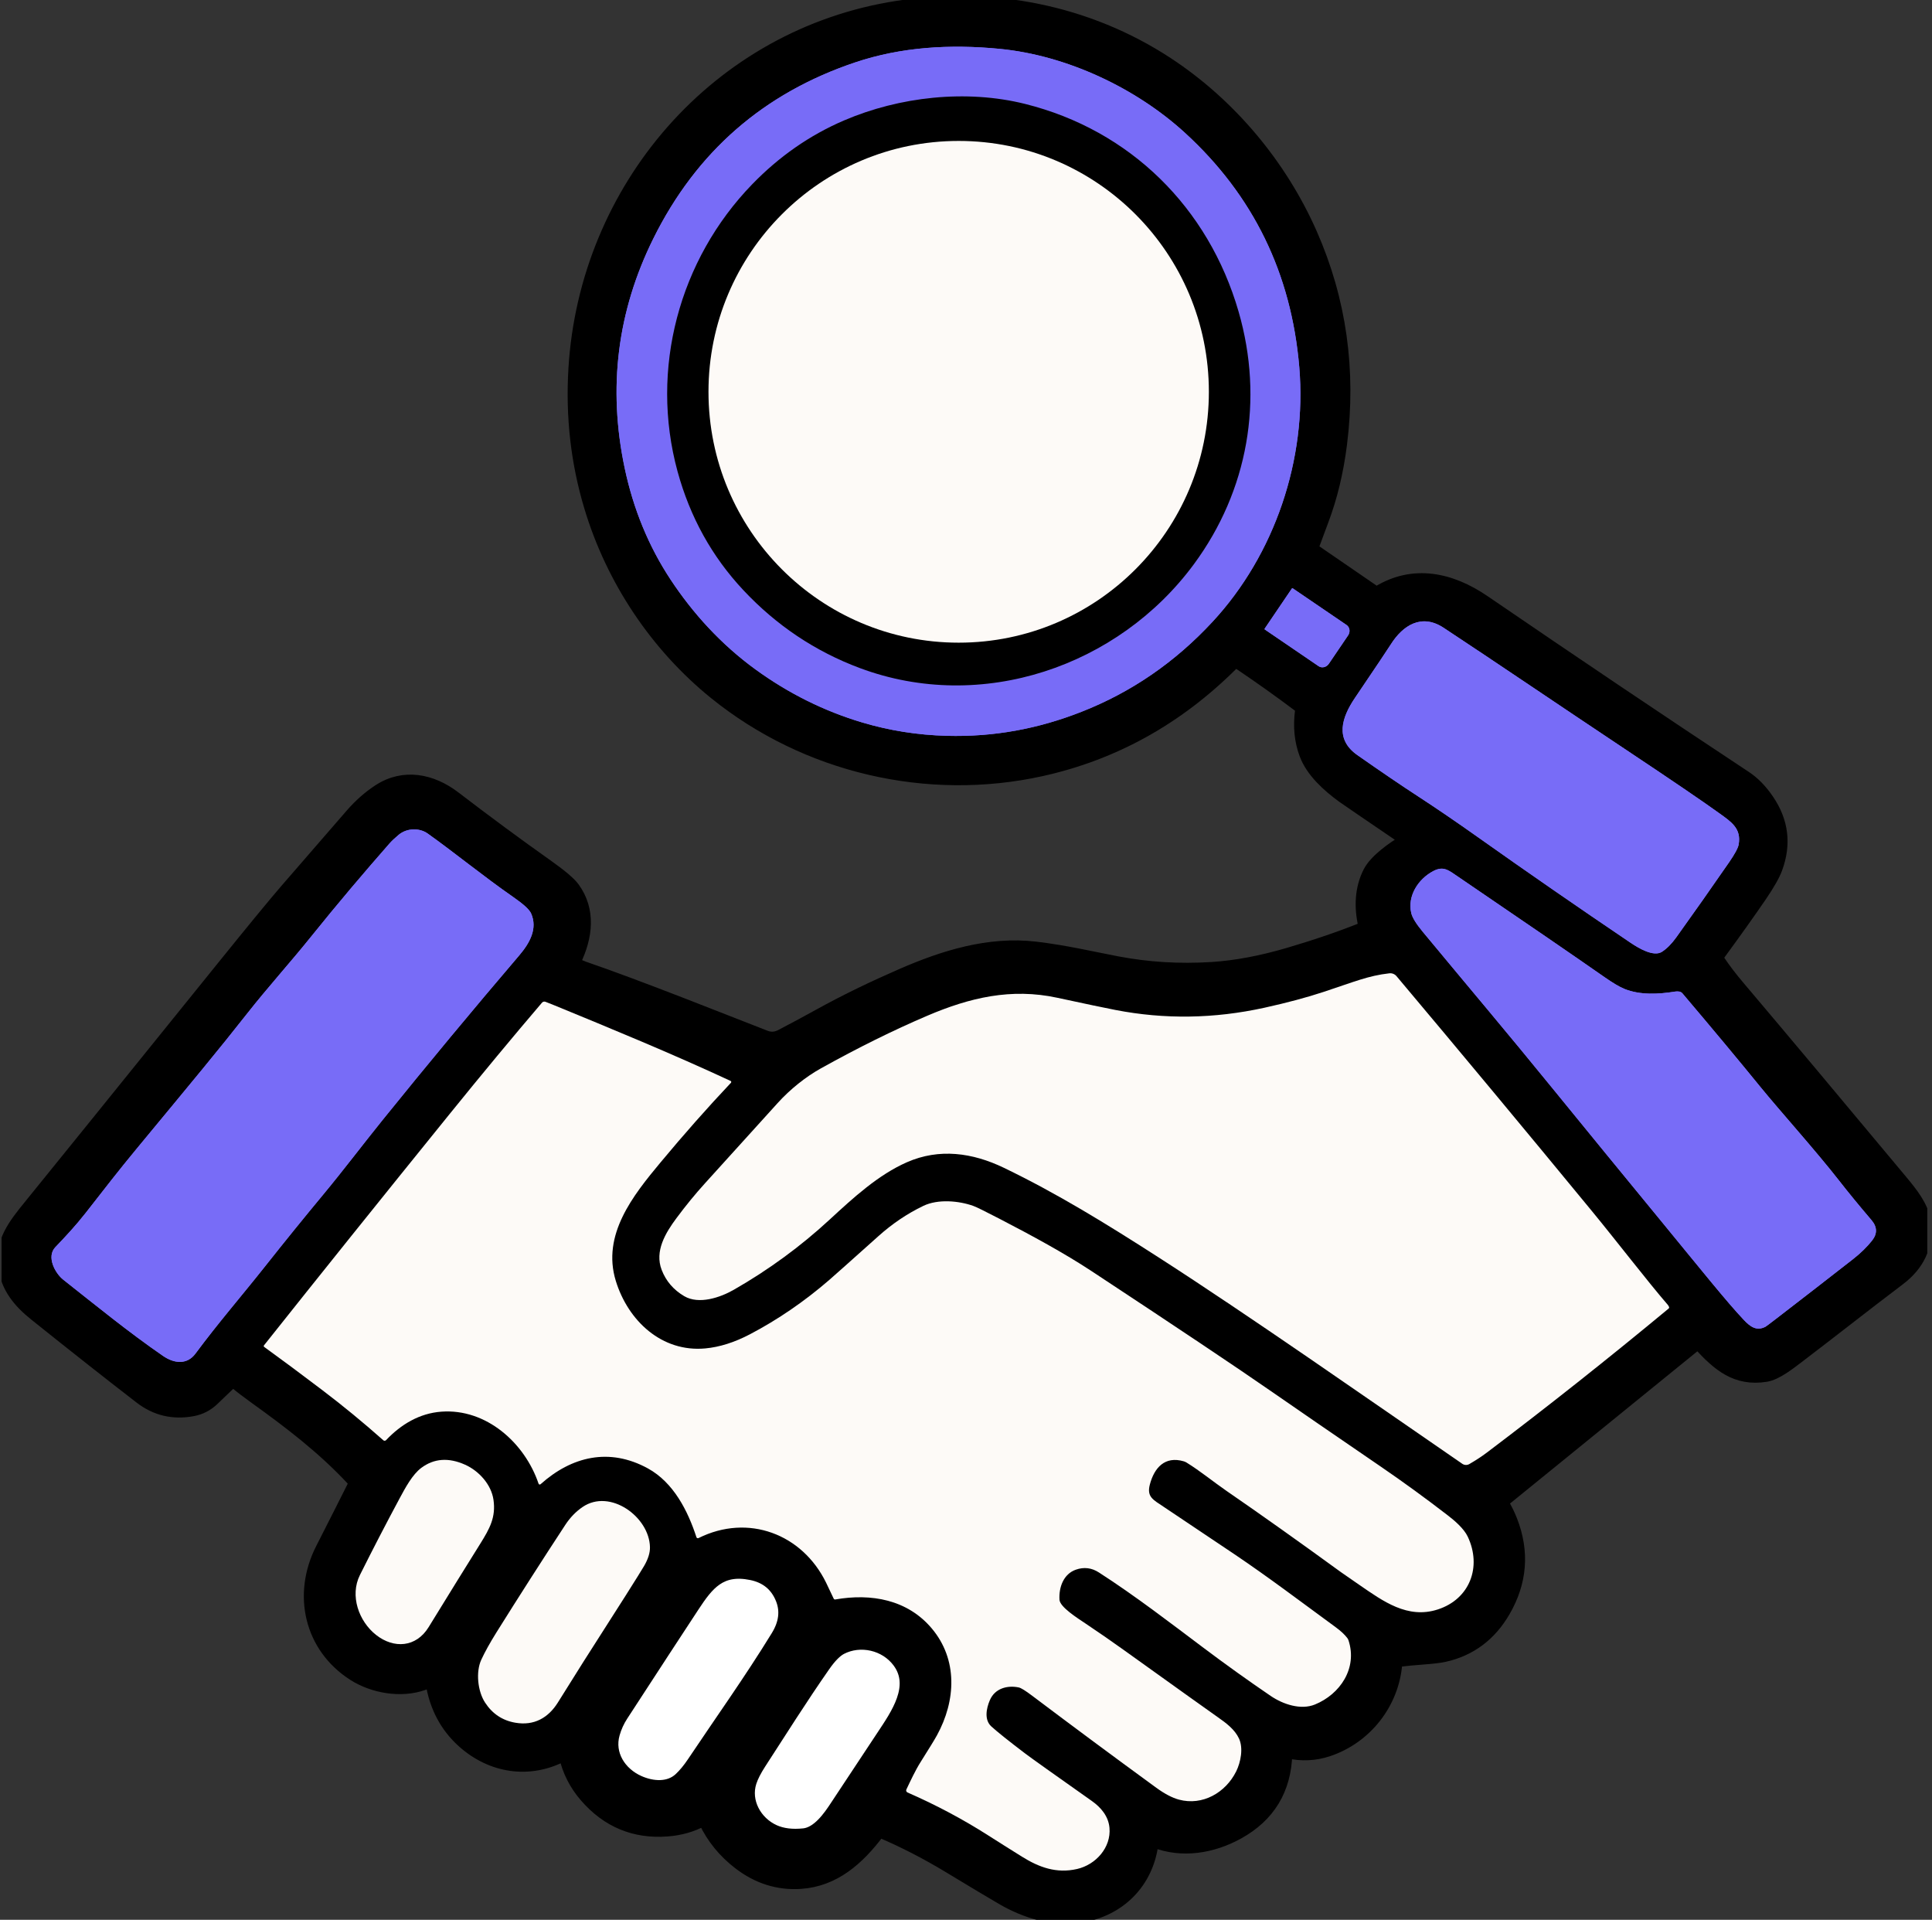
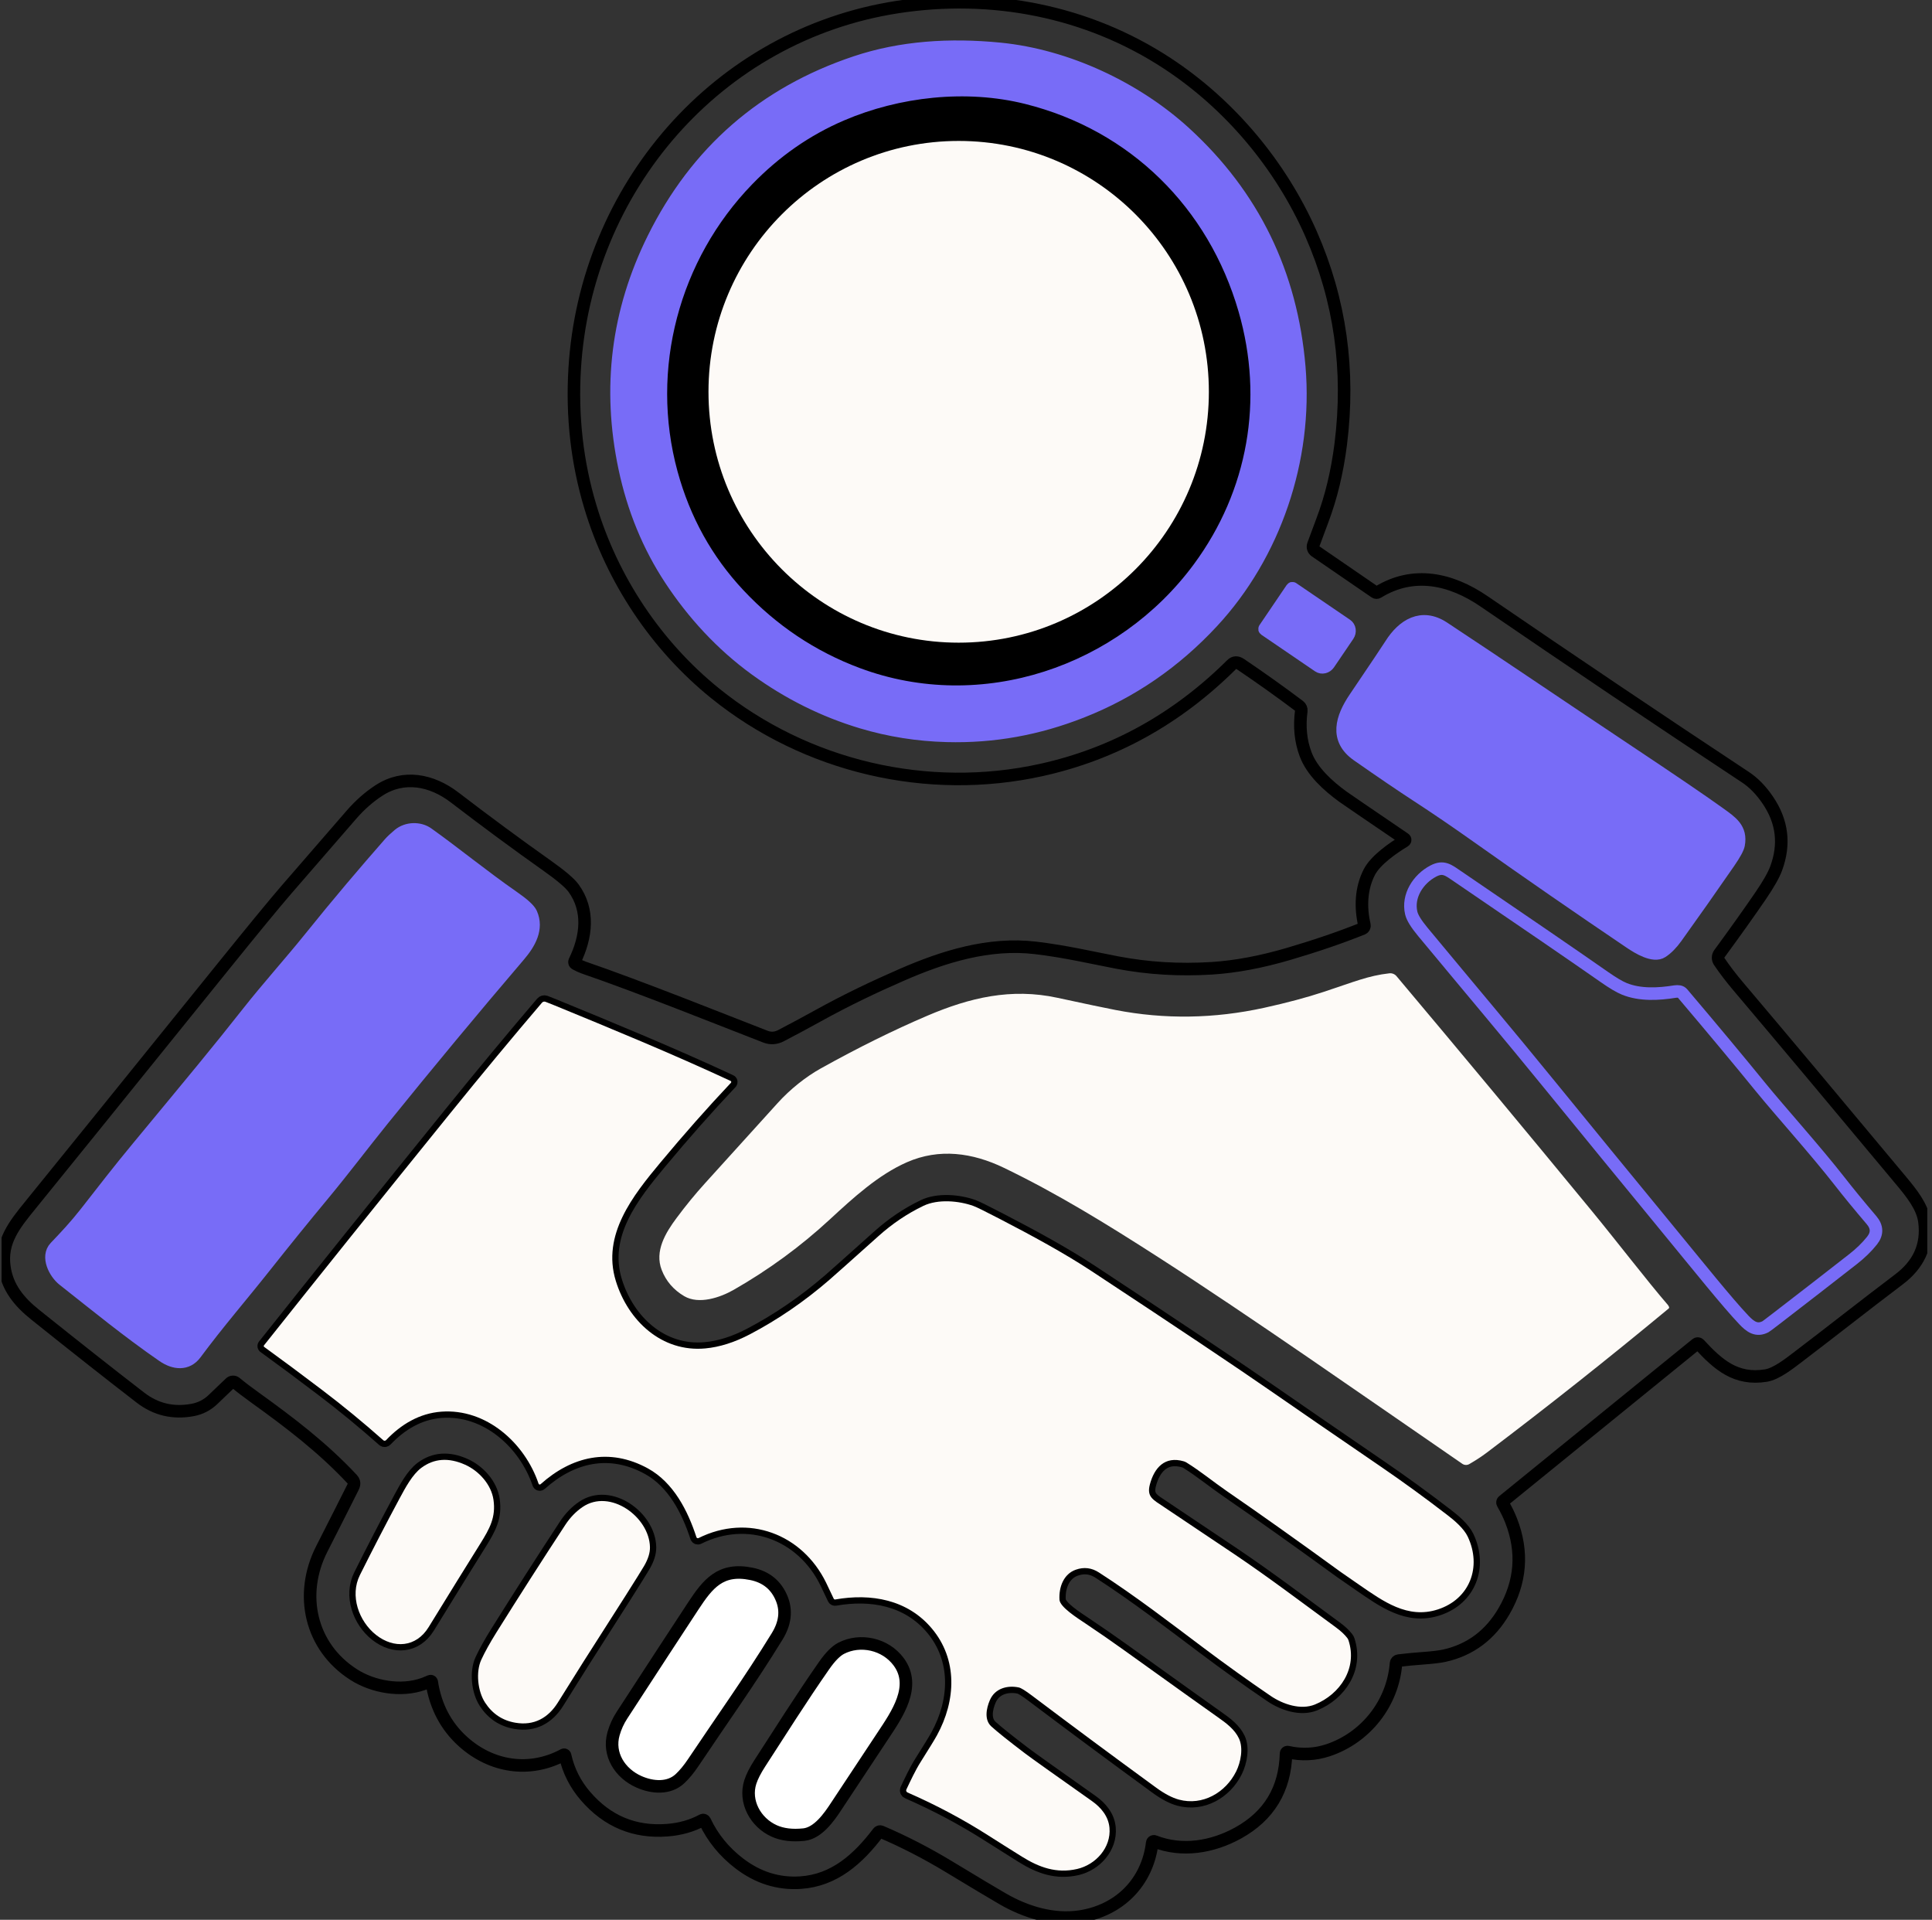
<svg xmlns="http://www.w3.org/2000/svg" width="308" height="306" viewBox="0 0 308 306" fill="none">
  <rect x="0" y="0" width="308" height="306" fill="#333333" stroke="none" />
  <g clip-path="url(#clip0_154_1640)">
    <path d="M223.911 134.048C222.093 135.147 219.298 137.065 218.291 139.022C216.965 141.611 216.858 144.613 217.512 147.43C217.569 147.673 217.441 147.926 217.206 148.019C213.689 149.427 209.762 150.771 205.426 152.044C201.041 153.332 196.975 154.095 193.223 154.33C188.055 154.658 183.026 154.355 178.135 153.424C174.212 152.679 169.894 151.652 165.093 151.085C157.645 150.201 150.399 152.483 143.773 155.371C139.413 157.272 135.08 159.322 130.442 161.886C128.785 162.806 126.818 163.865 124.538 165.059C123.702 165.498 122.866 165.558 122.027 165.234C115.276 162.62 101.938 157.265 93.078 154.227C92.68 154.087 92.232 153.884 91.737 153.613C91.595 153.535 91.542 153.36 91.609 153.214C93.53 149.288 93.975 145.081 91.457 141.586C90.862 140.755 89.429 139.539 87.16 137.935C82.476 134.622 77.574 131.007 72.46 127.092C68.828 124.314 64.372 123.415 60.406 125.997C58.837 127.02 57.386 128.297 56.052 129.827C52.734 133.638 49.259 137.646 45.624 141.85C43.749 144.018 40.381 148.115 35.515 154.141C17.98 175.86 7.762 188.503 4.856 192.069C2.238 195.278 0.143 197.935 0.695 201.925C1.15 205.212 3.07 207.519 5.617 209.555C12.073 214.722 17.664 219.126 22.395 222.773C24.838 224.656 27.609 225.312 30.7 224.738C31.944 224.506 33.022 223.957 33.936 223.087C35.739 221.361 36.661 220.481 36.7 220.441C36.938 220.206 37.315 220.192 37.571 220.406C38.35 221.058 39.389 221.85 40.687 222.784C46.218 226.756 51.478 230.771 56.145 235.767C56.71 236.373 56.369 236.851 56.059 237.475C55.16 239.275 53.573 242.417 51.293 246.895C47.605 254.141 49.469 262.509 56.401 266.924C59.417 268.849 63.87 269.716 67.555 268.389C67.672 268.346 68.017 268.204 68.586 267.965C68.675 267.929 68.778 267.972 68.814 268.061C68.818 268.072 68.821 268.086 68.825 268.097C69.426 271.962 71.076 275.114 73.769 277.553C78.321 281.675 84.421 282.623 89.856 279.703C89.934 279.66 90.03 279.692 90.073 279.771C90.08 279.785 90.084 279.796 90.087 279.81C90.624 282.238 91.716 284.403 93.359 286.3C96.831 290.311 101.174 292.115 106.384 291.712C108.451 291.552 110.315 291.024 111.976 290.122C112.107 290.051 112.274 290.101 112.345 290.236C112.345 290.24 112.349 290.243 112.353 290.247C113.608 292.91 115.443 295.164 117.858 297.014C120.828 299.286 124.083 300.306 127.615 300.074C133.007 299.717 136.813 296.298 140.007 292.08C140.11 291.94 140.295 291.891 140.455 291.962C144.111 293.52 147.735 295.388 151.324 297.56C155.443 300.052 158.281 301.75 159.843 302.652C163.531 304.788 167.906 306.121 172.149 305.483C178.413 304.542 182.933 300.045 183.687 293.72C183.705 293.574 183.837 293.47 183.979 293.488C184 293.488 184.025 293.495 184.047 293.506C188.446 295.224 193.262 294.429 197.37 292.165C202.318 289.43 204.868 285.205 205.021 279.489C205.021 279.361 205.128 279.261 205.256 279.261C205.273 279.261 205.288 279.261 205.305 279.268C207.511 279.764 209.652 279.66 211.733 278.965C217.719 276.961 222.047 271.509 222.552 265.134C222.57 264.898 222.755 264.706 222.99 264.681C224.309 264.524 225.526 264.406 226.643 264.328C228.311 264.21 229.524 264.067 230.288 263.896C234.411 262.966 237.576 260.598 239.785 256.786C242.467 252.158 242.844 247.362 240.916 242.395C240.575 241.515 240.123 240.587 239.564 239.618C239.493 239.496 239.522 239.339 239.632 239.25L270.437 214.223C270.576 214.109 270.779 214.126 270.9 214.258C273.926 217.546 276.761 220.024 281.534 219.25C283.192 218.983 285.287 217.314 286.475 216.416C291.269 212.782 297.262 208.051 302.733 203.918C305.788 201.611 307.31 198.619 306.795 194.686C306.485 192.326 304.703 190.133 303.096 188.204C292.998 176.088 284.33 165.754 277.096 157.204C275.954 155.852 274.947 154.537 274.083 153.257C273.827 152.875 273.838 152.376 274.108 152.009C276.598 148.618 278.789 145.541 280.681 142.777C281.929 140.948 282.754 139.5 283.149 138.434C284.583 134.58 284.145 130.957 281.84 127.559C280.77 125.972 279.571 124.742 278.244 123.868C264.512 114.794 250.626 105.452 236.58 95.842C231.323 92.248 225.337 90.9 219.661 94.401C219.525 94.487 219.351 94.484 219.22 94.391L209.691 87.851C209.364 87.63 209.232 87.213 209.367 86.839C209.712 85.883 210.2 84.574 210.826 82.913C212.213 79.237 213.184 75.204 213.739 70.811C215.229 59.008 213.65 47.827 209.001 37.269C204.153 26.265 196.033 16.616 186.078 10.091C173.39 1.776 158.153 -1.202 143.101 1.12C114.33 5.555 93.349 30.012 91.617 58.777C91.158 66.361 91.99 73.681 94.106 80.741C97.613 92.455 104.666 102.959 114.003 110.504C128.49 122.21 147.86 126.742 166.024 122.724C177.538 120.174 187.65 114.573 196.353 105.926C196.759 105.523 197.228 105.501 197.762 105.862C201.094 108.119 204.217 110.34 207.123 112.533C207.365 112.715 207.489 113.014 207.45 113.317C207.119 115.817 207.351 118.124 208.144 120.231C209.179 122.984 211.743 125.273 214.069 126.97C214.475 127.266 217.758 129.509 223.922 133.702C224.014 133.767 224.039 133.899 223.971 133.991C223.954 134.016 223.936 134.034 223.911 134.048Z" stroke="black" stroke-width="2" />
    <path d="M120.466 106.717C125.715 110.526 131.364 113.332 137.407 115.14C141.771 116.445 146.277 117.158 150.933 117.283C158.42 117.482 165.473 116.181 172.412 113.453C180.365 110.333 187.33 105.548 193.301 99.105C203.193 88.44 208.375 73.246 207.13 58.509C205.867 43.583 199.792 31.136 188.902 21.169C181.166 14.092 170.157 8.836 159.366 7.787C151.452 7.017 143.659 7.488 136.354 9.938C121.742 14.84 111.012 24.197 104.161 38.014C98.41 49.617 96.884 61.811 99.584 74.601C100.967 81.141 103.397 87.053 106.875 92.333C110.45 97.76 114.974 102.735 120.466 106.717Z" stroke="#786CF7" stroke-width="2" />
    <path d="M205.956 93.795L201.61 100.206C201.582 100.249 201.592 100.306 201.635 100.335L210.217 106.186C210.733 106.535 211.462 106.364 211.846 105.797L214.912 101.28C215.296 100.716 215.186 99.971 214.67 99.618L206.084 93.77C206.042 93.742 205.985 93.752 205.956 93.795Z" stroke="#786CF7" stroke-width="2" />
    <path d="M264.96 151.702C265.742 151.192 266.496 150.429 267.222 149.42C270.05 145.48 272.852 141.493 275.634 137.468C276.559 136.127 277.071 135.186 277.17 134.64C277.643 132.066 276.011 131.01 274.154 129.67C271.536 127.78 266.575 124.403 259.273 119.543C248.303 112.241 238.693 105.701 230.139 100.06C226.636 97.753 223.651 99.647 221.709 102.731C221.24 103.476 219.337 106.314 216.004 111.242C213.885 114.38 212.778 117.824 216.392 120.356C220.201 123.02 223.42 125.209 226.049 126.917C228.947 128.803 232.166 130.996 235.702 133.503C243.555 139.069 251.633 144.653 259.938 150.262C261.186 151.103 263.615 152.579 264.96 151.702Z" stroke="#786CF7" stroke-width="2" />
    <path d="M25.994 216.123C27.762 217.339 29.814 217.567 31.158 215.756C34.872 210.75 38.389 206.728 42.273 201.825C45.421 197.849 48.512 194.034 51.542 190.386C54.754 186.517 57.816 182.452 61.018 178.484C68.195 169.598 75.447 160.866 82.774 152.283C84.432 150.34 85.751 148.019 84.667 145.587C84.393 144.974 83.447 144.107 81.832 142.987C77.098 139.703 72.438 135.885 68.181 132.857C66.897 131.941 64.887 131.955 63.568 133.05C62.949 133.567 62.455 134.034 62.085 134.451C58.13 138.965 53.982 143.825 49.348 149.591C46.346 153.324 42.707 157.354 39.435 161.508C34.694 167.534 30.97 171.991 21.925 182.927C18.692 186.831 16.821 189.291 13.655 193.331C12.041 195.389 10.515 197.015 8.815 198.794C7.381 200.299 8.754 202.923 10.099 203.982C15.274 208.065 20.477 212.322 25.994 216.123Z" stroke="#786CF7" stroke-width="2" />
    <path d="M267.695 158.045C267.485 158.013 267.268 158.013 267.048 158.045C264.384 158.473 261.453 158.63 258.952 157.614C258.188 157.304 257.131 156.68 255.783 155.738C251.042 152.426 243.263 147.095 232.454 139.739C230.893 138.677 230.121 137.985 228.489 138.841C226.081 140.106 224.341 142.816 224.982 145.533C225.152 146.254 225.761 147.245 226.81 148.511C234.823 158.174 240.062 164.335 247.275 173.192C253.091 180.331 258.867 187.387 264.604 194.365C271.213 202.41 275.253 207.473 278.003 210.383C279.02 211.459 280.033 212.212 281.46 211.463C281.559 211.409 282.132 210.982 283.181 210.172C287.549 206.81 291.629 203.647 295.42 200.684C296.619 199.746 297.625 198.766 298.443 197.735C299.308 196.644 299.279 195.556 298.351 194.469C296.359 192.133 294.652 190.051 293.233 188.229C289.445 183.376 283.804 177.125 280.656 173.26C277.291 169.124 273.148 164.15 268.221 158.338C268.09 158.181 267.901 158.074 267.695 158.042" stroke="#786CF7" stroke-width="2" />
-     <path d="M266.084 208.329C266.045 208.204 265.97 208.083 265.863 207.958C262.584 204.157 257.747 197.853 253.752 192.996C243.367 180.374 232.995 167.904 222.634 155.592C222.353 155.257 221.923 155.086 221.485 155.136C218.11 155.514 215.816 156.516 210.986 158.106C208.286 158.997 205.149 159.835 201.574 160.623C193.568 162.381 185.647 162.499 177.812 160.976C176.094 160.645 173.006 159.996 168.55 159.033C161.201 157.45 154.618 159.005 147.867 161.882C142.443 164.196 136.766 167.002 130.844 170.301C128.483 171.616 125.986 173.588 123.969 175.82C122.87 177.04 119.007 181.304 112.381 188.614C110.848 190.301 109.34 192.144 107.853 194.144C106.103 196.494 104.325 199.418 105.488 202.42C106.178 204.2 107.377 205.594 109.08 206.596C111.424 207.972 114.814 206.813 116.951 205.594C122.528 202.406 127.636 198.666 132.278 194.376C136.058 190.882 140.035 187.245 144.591 185.244C149.749 182.984 155.052 183.733 160.024 186.129C168.518 190.219 176.471 195.121 184.776 200.463C199.227 209.762 217.679 222.695 233.123 233.317C233.457 233.545 233.888 233.559 234.236 233.36C235.3 232.743 236.225 232.14 237.011 231.545C246.689 224.232 256.356 216.576 266.013 208.571C266.084 208.514 266.112 208.418 266.084 208.329Z" stroke="black" stroke-width="2" />
    <path d="M86.178 236.569C91.147 232.123 97.151 230.689 103.283 234.048C107.377 236.291 109.66 240.819 111.026 245.016C111.069 245.141 111.204 245.209 111.328 245.166C111.339 245.166 111.35 245.159 111.357 245.155C119.26 241.219 127.892 244.488 131.694 252.258C131.986 252.853 132.391 253.702 132.907 254.807C132.953 254.904 133.057 254.957 133.163 254.939C138.89 253.937 144.67 254.95 148.554 259.568C152.701 264.502 152.416 271.042 149.364 276.601C149.009 277.25 148.141 278.665 146.764 280.848C145.914 282.192 145.135 283.882 144.495 285.226C144.41 285.401 144.485 285.611 144.659 285.693C144.662 285.693 144.666 285.697 144.673 285.7C149.236 287.697 153.54 289.986 157.584 292.572C159.089 293.534 160.871 294.657 162.926 295.938C165.665 297.649 168.429 298.647 171.708 297.899C174.703 297.214 177.154 294.465 176.873 291.334C176.709 289.498 175.525 288.089 174.059 287.055C167.924 282.73 164.374 280.202 163.407 279.468C160.814 277.499 159.028 276.073 158.047 275.185C156.876 274.123 157.243 272.308 157.794 271.01C158.612 269.077 160.629 268.589 162.414 268.963C162.774 269.038 163.492 269.484 164.57 270.3C170.99 275.139 177.584 280.027 184.345 284.959C185.676 285.925 186.878 286.556 187.956 286.845C191.701 287.854 195.389 285.74 197.072 282.345C197.804 280.869 198.235 278.619 197.516 277.093C196.844 275.663 195.51 274.658 194.148 273.706C192.864 272.807 187.827 269.209 179.042 262.912C177.239 261.618 175.254 260.245 173.088 258.794C171.726 257.881 168.973 256.148 168.902 254.979C168.784 253.01 169.542 250.885 171.505 250.193C172.797 249.737 174.027 249.883 175.19 250.636C180.974 254.351 187.002 258.997 191.694 262.52C195.343 265.266 198.974 267.865 202.585 270.322C204.555 271.659 207.379 272.6 209.631 271.68C213.635 270.044 216.445 265.907 214.976 261.443C214.93 261.311 214.866 261.186 214.781 261.076C214.361 260.53 213.756 259.963 212.963 259.382C207.095 255.082 202.35 251.484 196.911 247.808C195.549 246.888 191.733 244.331 185.459 240.135C183.83 239.044 182.795 238.584 183.307 236.626C184.011 233.945 185.704 232.037 188.71 232.918C188.87 232.964 189.023 233.032 189.165 233.121C191.37 234.483 193.469 236.216 195.563 237.656C200.888 241.318 206.956 245.626 213.767 250.578C214.002 250.75 214.98 251.427 216.705 252.614C220.482 255.21 224.384 258.095 229.214 256.53C234.336 254.872 236.253 249.723 233.991 244.93C233.379 243.629 231.875 242.356 230.801 241.529C227.212 238.762 223.651 236.173 220.119 233.759C212.551 228.585 206.661 224.535 202.446 221.614C197.057 217.878 187.579 211.538 174.013 202.599C169.709 199.76 164.463 196.915 159.309 194.244C157.036 193.064 155.656 192.386 155.169 192.212C152.864 191.385 149.528 191.085 147.205 192.201C144.627 193.442 142.237 195.057 140.053 197.015C135.603 201.001 132.982 203.333 132.196 204.014C128.216 207.452 124.005 210.336 119.566 212.665C117.097 213.962 114.718 214.715 112.427 214.925C105.513 215.56 100.135 210.539 98.172 204.164C95.906 196.804 100.939 190.522 105.267 185.319C108.988 180.844 112.74 176.598 116.525 172.586C116.596 172.511 116.592 172.394 116.521 172.322C116.507 172.308 116.489 172.297 116.471 172.29C107.163 167.954 97.247 163.882 88.44 160.263C87.733 159.974 87.238 159.778 86.957 159.675C86.758 159.6 86.537 159.661 86.399 159.821C81.75 165.266 76.828 171.199 71.631 177.621C60.662 191.174 50.81 203.451 42.078 214.444C42.021 214.519 42.035 214.622 42.11 214.679C42.11 214.679 42.11 214.679 42.113 214.683C45.112 216.861 48.192 219.147 51.35 221.547C54.683 224.075 57.934 226.749 61.106 229.562C61.234 229.676 61.43 229.669 61.547 229.545C63.916 227.045 66.854 225.266 70.358 225.005C77.517 224.478 83.664 229.99 85.858 236.483C85.894 236.587 86.007 236.644 86.111 236.608C86.136 236.601 86.157 236.587 86.178 236.569Z" stroke="black" stroke-width="2" />
    <path d="M57.379 251.042C55.732 254.333 57.198 258.427 59.961 260.598C62.789 262.819 66.338 262.595 68.33 259.354C71.752 253.788 74.498 249.352 76.568 246.047C78.069 243.643 79.075 241.825 78.67 239.044C78.314 236.601 76.344 234.447 74.153 233.463C71.524 232.283 69.195 232.447 67.164 233.962C65.752 235.018 64.621 237.125 63.724 238.794C61.569 242.805 59.453 246.888 57.379 251.042Z" stroke="black" stroke-width="2" />
    <path d="M103.617 246.606C103.532 241.782 97.254 237.211 92.872 240.202C91.802 240.933 90.884 241.885 90.119 243.051C86.381 248.753 82.732 254.454 79.168 260.149C78.104 261.85 77.29 263.322 76.717 264.567C75.842 266.478 76.134 269.552 77.34 271.391C78.503 273.171 80.11 274.233 82.166 274.586C85.129 275.096 87.398 273.823 88.935 271.366C91.457 267.337 92.808 265.184 92.986 264.905C98.709 255.973 101.942 250.867 102.689 249.587C103.325 248.496 103.635 247.501 103.617 246.606Z" stroke="black" stroke-width="2" />
    <path d="M119.761 250.853C114.86 249.865 112.847 252.44 110.507 255.998C108.099 259.653 104.314 265.455 99.146 273.399C98.552 274.315 98.108 275.292 97.812 276.333C96.877 279.632 98.855 282.673 101.864 284.003C104.008 284.955 106.655 285.151 108.415 283.493C109.126 282.823 109.824 281.978 110.507 280.958C115.073 274.126 119.527 267.933 123.891 260.826C125.153 258.772 125.409 256.794 124.659 254.886C123.78 252.65 122.116 251.327 119.761 250.853Z" fill="white" stroke="black" stroke-width="2" />
    <path d="M143.265 264.87C141.148 262.017 137.129 261.147 134.088 262.727C133.263 263.158 132.359 264.071 131.381 265.472C127.753 270.664 124.307 276.152 121.149 281.019C120.405 282.17 119.893 283.169 119.619 284.021C118.605 287.155 120.444 290.5 123.428 291.837C124.73 292.422 126.306 292.614 128.155 292.418C130.4 292.179 132.189 289.63 133.33 287.879C133.629 287.423 136.098 283.689 140.739 276.683C143.001 273.271 146.16 268.767 143.265 264.87Z" fill="white" stroke="black" stroke-width="2" />
    <path d="M137.083 106.486C156.471 113.72 178.299 106.257 190.342 89.912C198.971 78.203 201.517 63.704 197.456 49.67C192.658 33.079 180.159 20.741 163.417 16.562C154.042 14.223 143.389 15.407 134.547 19.201C129.101 21.537 124.218 24.931 119.904 29.385C108.28 41.376 103.56 58.83 108.013 75.136C110.002 82.406 113.494 88.714 118.495 94.052C123.77 99.682 129.966 103.829 137.083 106.486Z" stroke="#786CF7" stroke-width="2" />
    <path d="M192.718 62.449C192.718 40.367 174.859 22.464 152.832 22.464C130.805 22.464 112.947 40.367 112.947 62.449C112.947 84.532 130.805 102.435 152.832 102.435C174.859 102.435 192.718 84.532 192.718 62.449Z" stroke="black" stroke-width="2" />
-     <path d="M223.911 134.048C224.007 133.988 224.039 133.863 223.979 133.763C223.964 133.738 223.943 133.717 223.922 133.702C217.758 129.509 214.475 127.266 214.069 126.97C211.743 125.273 209.179 122.984 208.144 120.231C207.351 118.124 207.119 115.817 207.45 113.317C207.489 113.014 207.365 112.715 207.123 112.533C204.217 110.34 201.094 108.119 197.762 105.862C197.228 105.501 196.759 105.523 196.353 105.926C187.65 114.573 177.538 120.174 166.024 122.724C147.86 126.742 128.49 122.21 114.003 110.504C104.666 102.959 97.613 92.455 94.106 80.741C91.99 73.681 91.158 66.361 91.617 58.777C93.349 30.012 114.33 5.555 143.101 1.12C158.153 -1.202 173.39 1.776 186.078 10.091C196.033 16.616 204.153 26.265 209.001 37.269C213.65 47.827 215.229 59.008 213.739 70.811C213.184 75.204 212.213 79.237 210.826 82.913C210.2 84.574 209.712 85.883 209.367 86.839C209.232 87.213 209.367 87.63 209.691 87.851L219.22 94.391C219.351 94.484 219.525 94.487 219.661 94.401C225.337 90.9 231.323 92.248 236.58 95.842C250.626 105.452 264.512 114.794 278.244 123.868C279.571 124.742 280.77 125.972 281.84 127.559C284.145 130.957 284.583 134.58 283.149 138.434C282.754 139.5 281.929 140.948 280.681 142.777C278.789 145.541 276.598 148.618 274.108 152.009C273.838 152.376 273.827 152.875 274.083 153.257C274.947 154.537 275.954 155.852 277.096 157.204C284.33 165.754 292.998 176.088 303.096 188.204C304.703 190.133 306.485 192.326 306.795 194.686C307.31 198.619 305.788 201.611 302.733 203.918C297.262 208.051 291.269 212.782 286.475 216.416C285.287 217.314 283.192 218.983 281.534 219.25C276.761 220.024 273.926 217.546 270.9 214.258C270.779 214.126 270.576 214.109 270.437 214.223L239.632 239.25C239.522 239.339 239.493 239.496 239.564 239.618C240.123 240.587 240.575 241.515 240.916 242.395C242.844 247.362 242.467 252.158 239.785 256.786C237.576 260.598 234.411 262.966 230.288 263.896C229.524 264.067 228.311 264.21 226.643 264.328C225.526 264.406 224.309 264.524 222.99 264.681C222.755 264.706 222.57 264.898 222.552 265.134C222.047 271.509 217.719 276.961 211.733 278.965C209.652 279.66 207.511 279.764 205.305 279.268C205.181 279.239 205.056 279.314 205.028 279.439C205.024 279.457 205.021 279.471 205.021 279.489C204.868 285.205 202.318 289.43 197.37 292.165C193.262 294.429 188.446 295.224 184.047 293.506C183.911 293.452 183.758 293.516 183.705 293.652C183.698 293.673 183.691 293.695 183.687 293.72C182.933 300.045 178.413 304.542 172.149 305.483C167.906 306.121 163.531 304.788 159.843 302.652C158.281 301.75 155.443 300.052 151.324 297.56C147.735 295.388 144.111 293.52 140.455 291.962C140.295 291.891 140.11 291.94 140.007 292.079C136.813 296.298 133.007 299.717 127.615 300.074C124.083 300.306 120.828 299.286 117.858 297.014C115.443 295.164 113.608 292.91 112.353 290.247C112.289 290.111 112.125 290.051 111.99 290.115C111.986 290.115 111.983 290.118 111.976 290.122C110.315 291.024 108.451 291.552 106.384 291.712C101.174 292.115 96.831 290.311 93.359 286.3C91.716 284.403 90.624 282.238 90.087 279.81C90.069 279.724 89.984 279.667 89.895 279.689C89.881 279.689 89.867 279.696 89.856 279.703C84.421 282.623 78.321 281.675 73.769 277.553C71.076 275.114 69.426 271.962 68.825 268.097C68.807 268 68.718 267.936 68.622 267.954C68.608 267.954 68.597 267.961 68.586 267.965C68.017 268.204 67.672 268.346 67.555 268.389C63.87 269.716 59.417 268.849 56.401 266.924C49.469 262.509 47.605 254.141 51.293 246.895C53.573 242.417 55.16 239.275 56.059 237.475C56.369 236.851 56.71 236.373 56.145 235.767C51.478 230.771 46.218 226.756 40.687 222.784C39.389 221.85 38.35 221.058 37.571 220.406C37.315 220.192 36.938 220.206 36.7 220.441C36.661 220.481 35.739 221.361 33.936 223.087C33.022 223.957 31.944 224.506 30.7 224.738C27.609 225.312 24.838 224.656 22.395 222.773C17.664 219.126 12.073 214.722 5.617 209.555C3.07 207.519 1.15 205.212 0.695 201.925C0.143 197.935 2.238 195.278 4.856 192.069C7.762 188.503 17.98 175.86 35.515 154.141C40.381 148.115 43.749 144.018 45.624 141.85C49.259 137.646 52.734 133.638 56.052 129.827C57.386 128.297 58.837 127.02 60.406 125.997C64.372 123.415 68.828 124.314 72.46 127.092C77.574 131.007 82.476 134.622 87.16 137.935C89.429 139.539 90.862 140.755 91.457 141.586C93.975 145.081 93.53 149.288 91.609 153.214C91.542 153.36 91.595 153.535 91.737 153.613C92.232 153.884 92.68 154.087 93.078 154.227C101.938 157.265 115.276 162.62 122.027 165.234C122.866 165.558 123.702 165.498 124.538 165.059C126.818 163.865 128.785 162.806 130.442 161.886C135.08 159.322 139.413 157.272 143.773 155.371C150.399 152.483 157.645 150.201 165.092 151.085C169.894 151.652 174.212 152.679 178.135 153.424C183.026 154.355 188.055 154.658 193.223 154.33C196.975 154.095 201.041 153.332 205.426 152.044C209.762 150.771 213.689 149.427 217.206 148.019C217.441 147.926 217.569 147.673 217.512 147.43C216.858 144.613 216.965 141.611 218.291 139.022C219.298 137.065 222.093 135.147 223.911 134.048ZM120.466 106.717C125.715 110.526 131.364 113.332 137.407 115.139C141.771 116.445 146.277 117.158 150.933 117.282C158.42 117.482 165.473 116.181 172.412 113.453C180.365 110.333 187.329 105.548 193.301 99.105C203.193 88.44 208.375 73.246 207.13 58.509C205.867 43.583 199.792 31.136 188.902 21.169C181.166 14.091 170.157 8.836 159.366 7.787C151.452 7.017 143.659 7.488 136.354 9.938C121.742 14.84 111.012 24.197 104.161 38.014C98.41 49.617 96.884 61.811 99.584 74.601C100.967 81.141 103.397 87.053 106.875 92.333C110.45 97.76 114.974 102.734 120.466 106.717ZM205.956 93.795L201.61 100.206C201.582 100.249 201.592 100.306 201.635 100.335L210.217 106.186C210.733 106.535 211.462 106.364 211.846 105.797L214.912 101.28C215.296 100.716 215.186 99.971 214.67 99.618L206.084 93.77C206.042 93.742 205.985 93.752 205.956 93.795ZM264.96 151.702C265.742 151.192 266.496 150.429 267.222 149.42C270.05 145.48 272.852 141.493 275.634 137.468C276.558 136.127 277.071 135.186 277.17 134.64C277.643 132.066 276.011 131.01 274.154 129.67C271.536 127.78 266.575 124.403 259.272 119.543C248.303 112.241 238.693 105.701 230.139 100.06C226.635 97.753 223.651 99.647 221.709 102.731C221.24 103.476 219.337 106.314 216.004 111.242C213.884 114.38 212.778 117.824 216.392 120.356C220.201 123.02 223.42 125.209 226.049 126.917C228.947 128.803 232.166 130.996 235.702 133.503C243.555 139.069 251.633 144.653 259.938 150.262C261.186 151.103 263.615 152.579 264.96 151.702ZM25.994 216.123C27.762 217.339 29.814 217.567 31.158 215.756C34.872 210.75 38.389 206.728 42.273 201.825C45.421 197.849 48.512 194.034 51.542 190.386C54.754 186.517 57.816 182.452 61.017 178.484C68.195 169.598 75.447 160.866 82.774 152.283C84.432 150.34 85.751 148.019 84.667 145.587C84.393 144.974 83.447 144.107 81.832 142.988C77.098 139.704 72.438 135.885 68.181 132.857C66.897 131.941 64.887 131.955 63.568 133.05C62.949 133.567 62.455 134.034 62.085 134.451C58.129 138.965 53.982 143.825 49.348 149.591C46.346 153.324 42.707 157.354 39.435 161.508C34.694 167.534 30.97 171.991 21.925 182.927C18.692 186.831 16.821 189.291 13.655 193.331C12.041 195.389 10.515 197.015 8.815 198.794C7.381 200.299 8.754 202.923 10.099 203.982C15.274 208.065 20.477 212.322 25.994 216.123ZM267.695 158.045C267.485 158.013 267.268 158.013 267.048 158.045C264.384 158.473 261.453 158.63 258.952 157.614C258.188 157.304 257.131 156.68 255.783 155.738C251.042 152.426 243.263 147.095 232.454 139.739C230.893 138.677 230.121 137.985 228.489 138.841C226.081 140.106 224.341 142.816 224.982 145.533C225.152 146.254 225.761 147.245 226.81 148.511C234.823 158.174 240.062 164.335 247.275 173.192C253.091 180.331 258.867 187.387 264.604 194.365C271.213 202.41 275.253 207.473 278.003 210.383C279.02 211.459 280.033 212.212 281.46 211.463C281.559 211.409 282.132 210.982 283.181 210.172C287.549 206.81 291.629 203.647 295.42 200.684C296.619 199.746 297.625 198.766 298.443 197.735C299.308 196.644 299.279 195.556 298.351 194.469C296.359 192.133 294.652 190.051 293.233 188.229C289.445 183.376 283.804 177.125 280.656 173.26C277.291 169.124 273.147 164.15 268.221 158.338C268.09 158.181 267.901 158.074 267.695 158.042V158.045ZM266.084 208.329C266.045 208.204 265.97 208.083 265.863 207.958C262.584 204.157 257.747 197.853 253.752 192.996C243.367 180.374 232.995 167.905 222.634 155.592C222.353 155.257 221.923 155.086 221.485 155.136C218.11 155.514 215.816 156.516 210.986 158.106C208.286 158.997 205.149 159.835 201.574 160.623C193.568 162.381 185.647 162.499 177.812 160.976C176.094 160.645 173.006 159.996 168.55 159.033C161.201 157.45 154.618 159.005 147.867 161.882C142.443 164.196 136.766 167.002 130.844 170.301C128.483 171.616 125.986 173.588 123.969 175.82C122.87 177.04 119.007 181.304 112.381 188.614C110.848 190.301 109.34 192.144 107.853 194.144C106.103 196.494 104.325 199.418 105.488 202.42C106.178 204.2 107.377 205.594 109.08 206.596C111.424 207.972 114.814 206.813 116.951 205.594C122.529 202.406 127.636 198.666 132.278 194.376C136.059 190.882 140.035 187.245 144.591 185.244C149.749 182.984 155.052 183.733 160.024 186.129C168.518 190.219 176.471 195.121 184.776 200.463C199.227 209.762 217.68 222.695 233.123 233.317C233.457 233.545 233.888 233.559 234.236 233.36C235.3 232.743 236.225 232.14 237.011 231.545C246.689 224.232 256.356 216.576 266.013 208.571C266.084 208.514 266.112 208.418 266.084 208.329ZM86.178 236.569C91.147 232.123 97.151 230.689 103.283 234.048C107.377 236.291 109.66 240.819 111.026 245.016C111.069 245.141 111.204 245.209 111.328 245.166C111.339 245.166 111.35 245.159 111.357 245.155C119.26 241.219 127.892 244.488 131.694 252.258C131.986 252.853 132.391 253.702 132.907 254.807C132.953 254.904 133.057 254.957 133.163 254.939C138.89 253.937 144.669 254.95 148.553 259.568C152.701 264.503 152.416 271.042 149.364 276.601C149.009 277.25 148.141 278.665 146.764 280.848C145.914 282.192 145.135 283.882 144.495 285.226C144.41 285.401 144.485 285.611 144.659 285.693C144.662 285.693 144.666 285.697 144.673 285.701C149.236 287.697 153.54 289.986 157.584 292.572C159.089 293.534 160.871 294.658 162.926 295.938C165.665 297.649 168.429 298.647 171.708 297.899C174.703 297.214 177.154 294.465 176.873 291.334C176.709 289.498 175.525 288.09 174.059 287.055C167.924 282.73 164.374 280.202 163.407 279.468C160.814 277.499 159.028 276.073 158.047 275.185C156.876 274.123 157.243 272.308 157.794 271.01C158.612 269.077 160.629 268.589 162.414 268.963C162.773 269.038 163.492 269.484 164.57 270.3C170.99 275.139 177.584 280.027 184.345 284.959C185.676 285.925 186.878 286.556 187.955 286.845C191.701 287.854 195.389 285.74 197.072 282.345C197.804 280.869 198.235 278.619 197.516 277.093C196.844 275.663 195.51 274.658 194.148 273.706C192.864 272.807 187.827 269.209 179.042 262.912C177.239 261.618 175.254 260.245 173.088 258.794C171.726 257.881 168.973 256.148 168.902 254.979C168.784 253.01 169.542 250.885 171.505 250.193C172.796 249.737 174.027 249.883 175.19 250.636C180.974 254.351 187.002 258.997 191.694 262.52C195.343 265.266 198.974 267.865 202.585 270.322C204.555 271.659 207.379 272.6 209.631 271.68C213.635 270.044 216.445 265.907 214.976 261.443C214.93 261.311 214.866 261.186 214.781 261.076C214.361 260.53 213.756 259.963 212.963 259.382C207.095 255.082 202.35 251.484 196.911 247.808C195.549 246.888 191.733 244.331 185.459 240.135C183.83 239.044 182.795 238.584 183.307 236.626C184.011 233.945 185.704 232.037 188.71 232.918C188.87 232.964 189.023 233.032 189.165 233.121C191.37 234.483 193.469 236.216 195.563 237.656C200.888 241.318 206.956 245.626 213.767 250.578C214.002 250.75 214.98 251.427 216.705 252.615C220.482 255.21 224.384 258.095 229.214 256.53C234.336 254.872 236.253 249.723 233.991 244.93C233.379 243.629 231.875 242.356 230.8 241.529C227.212 238.762 223.651 236.173 220.119 233.759C212.551 228.585 206.661 224.535 202.446 221.614C197.057 217.878 187.578 211.538 174.013 202.599C169.709 199.76 164.463 196.915 159.309 194.244C157.036 193.064 155.656 192.387 155.169 192.212C152.864 191.385 149.528 191.085 147.205 192.201C144.627 193.442 142.237 195.057 140.053 197.015C135.603 201.001 132.982 203.333 132.196 204.014C128.216 207.452 124.005 210.336 119.566 212.665C117.097 213.962 114.718 214.715 112.427 214.925C105.513 215.56 100.135 210.539 98.172 204.164C95.906 196.804 100.939 190.522 105.267 185.319C108.988 180.844 112.74 176.598 116.525 172.586C116.596 172.511 116.592 172.394 116.521 172.322C116.507 172.308 116.489 172.297 116.471 172.29C107.163 167.954 97.247 163.882 88.44 160.263C87.733 159.974 87.238 159.778 86.957 159.675C86.758 159.6 86.537 159.661 86.399 159.821C81.75 165.266 76.827 171.199 71.631 177.621C60.662 191.174 50.81 203.451 42.078 214.444C42.021 214.519 42.035 214.622 42.11 214.679C42.11 214.679 42.11 214.679 42.113 214.683C45.112 216.861 48.192 219.147 51.35 221.547C54.683 224.075 57.934 226.749 61.106 229.562C61.234 229.676 61.43 229.669 61.547 229.545C63.916 227.045 66.854 225.266 70.358 225.005C77.517 224.478 83.664 229.99 85.858 236.483C85.894 236.587 86.007 236.644 86.111 236.608C86.135 236.601 86.157 236.587 86.178 236.569ZM57.379 251.042C55.732 254.333 57.198 258.427 59.961 260.598C62.789 262.819 66.338 262.595 68.33 259.354C71.752 253.788 74.498 249.352 76.568 246.046C78.069 243.643 79.075 241.825 78.67 239.044C78.314 236.601 76.344 234.447 74.153 233.463C71.524 232.283 69.195 232.447 67.164 233.962C65.752 235.018 64.621 237.125 63.724 238.794C61.569 242.805 59.453 246.888 57.379 251.042ZM103.617 246.606C103.532 241.782 97.254 237.211 92.872 240.202C91.802 240.933 90.884 241.885 90.119 243.051C86.381 248.753 82.732 254.454 79.168 260.149C78.104 261.85 77.29 263.322 76.717 264.567C75.842 266.478 76.134 269.552 77.34 271.391C78.503 273.171 80.11 274.233 82.166 274.586C85.129 275.096 87.398 273.823 88.935 271.366C91.457 267.337 92.808 265.184 92.986 264.905C98.709 255.973 101.942 250.867 102.689 249.587C103.325 248.496 103.635 247.501 103.617 246.606ZM119.761 250.853C114.86 249.865 112.847 252.44 110.507 255.998C108.099 259.653 104.314 265.455 99.146 273.399C98.552 274.315 98.108 275.292 97.812 276.333C96.877 279.632 98.855 282.673 101.864 284.003C104.008 284.955 106.655 285.151 108.415 283.493C109.127 282.823 109.824 281.978 110.507 280.958C115.073 274.126 119.527 267.933 123.891 260.826C125.153 258.772 125.41 256.793 124.659 254.886C123.78 252.65 122.116 251.327 119.761 250.853ZM143.265 264.87C141.148 262.017 137.129 261.147 134.088 262.727C133.263 263.158 132.359 264.071 131.381 265.472C127.753 270.664 124.307 276.152 121.148 281.019C120.405 282.17 119.893 283.169 119.619 284.021C118.605 287.155 120.444 290.5 123.428 291.837C124.73 292.422 126.306 292.614 128.155 292.418C130.4 292.179 132.189 289.63 133.33 287.879C133.629 287.423 136.098 283.689 140.739 276.683C143.001 273.271 146.16 268.767 143.265 264.87Z" fill="black" />
    <path d="M120.466 106.717C114.974 102.735 110.45 97.76 106.875 92.333C103.397 87.053 100.967 81.141 99.584 74.601C96.884 61.811 98.41 49.617 104.161 38.014C111.012 24.197 121.743 14.84 136.354 9.938C143.659 7.488 151.452 7.017 159.366 7.787C170.157 8.836 181.166 14.092 188.902 21.169C199.793 31.136 205.868 43.583 207.13 58.509C208.375 73.246 203.193 88.44 193.301 99.105C187.33 105.548 180.365 110.333 172.412 113.453C165.473 116.181 158.42 117.482 150.933 117.283C146.277 117.158 141.771 116.445 137.407 115.14C131.364 113.332 125.716 110.526 120.466 106.717ZM137.083 106.486C156.471 113.72 178.299 106.257 190.342 89.912C198.971 78.203 201.518 63.705 197.456 49.67C192.658 33.079 180.159 20.742 163.417 16.563C154.042 14.223 143.389 15.407 134.547 19.201C129.102 21.537 124.218 24.931 119.904 29.385C108.28 41.376 103.56 58.83 108.013 75.136C110.002 82.406 113.494 88.714 118.495 94.052C123.77 99.682 129.966 103.829 137.083 106.486Z" fill="#786CF7" />
    <path d="M137.083 106.486C129.966 103.829 123.77 99.682 118.495 94.052C113.494 88.714 110.002 82.407 108.013 75.136C103.56 58.83 108.28 41.376 119.904 29.385C124.218 24.931 129.102 21.537 134.547 19.201C143.389 15.407 154.042 14.223 163.417 16.563C180.159 20.742 192.658 33.079 197.456 49.67C201.518 63.705 198.971 78.203 190.342 89.912C178.299 106.257 156.471 113.72 137.083 106.486ZM192.718 62.449C192.718 40.367 174.86 22.464 152.832 22.464C130.805 22.464 112.947 40.367 112.947 62.449C112.947 84.532 130.805 102.435 152.832 102.435C174.86 102.435 192.718 84.532 192.718 62.449Z" fill="black" />
    <path d="M152.832 102.435C174.861 102.435 192.718 84.533 192.718 62.45C192.718 40.366 174.861 22.464 152.832 22.464C130.804 22.464 112.947 40.366 112.947 62.45C112.947 84.533 130.804 102.435 152.832 102.435Z" fill="#FDFAF7" />
    <path d="M205.956 93.795C205.985 93.753 206.042 93.742 206.085 93.77L214.671 99.618C215.186 99.971 215.297 100.713 214.912 101.28L211.847 105.797C211.466 106.364 210.737 106.536 210.218 106.186L201.635 100.335C201.592 100.306 201.582 100.249 201.61 100.206L205.956 93.795Z" fill="#786CF7" />
    <path d="M264.96 151.702C263.615 152.579 261.186 151.103 259.938 150.262C251.633 144.653 243.555 139.069 235.702 133.503C232.166 130.996 228.947 128.803 226.049 126.917C223.42 125.209 220.201 123.02 216.392 120.356C212.778 117.824 213.885 114.38 216.004 111.242C219.337 106.314 221.24 103.476 221.709 102.731C223.651 99.647 226.636 97.753 230.139 100.06C238.693 105.701 248.303 112.241 259.273 119.543C266.575 124.403 271.536 127.78 274.154 129.67C276.011 131.01 277.643 132.066 277.17 134.64C277.071 135.186 276.559 136.127 275.634 137.468C272.852 141.493 270.05 145.48 267.222 149.42C266.496 150.429 265.742 151.192 264.96 151.702Z" fill="#786CF7" />
    <path d="M31.158 215.756C29.814 217.567 27.762 217.339 25.994 216.123C20.477 212.322 15.274 208.065 10.099 203.982C8.754 202.923 7.381 200.299 8.815 198.794C10.515 197.015 12.041 195.389 13.655 193.332C16.821 189.292 18.692 186.831 21.925 182.927C30.97 171.991 34.694 167.534 39.435 161.508C42.707 157.354 46.346 153.325 49.348 149.591C53.982 143.826 58.13 138.966 62.085 134.451C62.455 134.034 62.949 133.567 63.568 133.05C64.887 131.955 66.897 131.941 68.181 132.857C72.438 135.885 77.098 139.704 81.832 142.988C83.447 144.107 84.393 144.974 84.667 145.587C85.751 148.019 84.432 150.34 82.774 152.283C75.447 160.866 68.195 169.598 61.018 178.484C57.816 182.453 54.754 186.517 51.542 190.386C48.512 194.034 45.421 197.849 42.273 201.825C38.389 206.728 34.872 210.75 31.158 215.756Z" fill="#786CF7" />
-     <path d="M267.695 158.045C267.901 158.077 268.09 158.184 268.221 158.341C273.148 164.153 277.291 169.128 280.656 173.264C283.804 177.129 289.445 183.38 293.233 188.232C294.652 190.055 296.359 192.137 298.351 194.472C299.279 195.56 299.308 196.647 298.443 197.739C297.625 198.769 296.619 199.75 295.42 200.687C291.629 203.651 287.549 206.813 283.181 210.176C282.132 210.985 281.559 211.413 281.46 211.466C280.033 212.215 279.02 211.463 278.003 210.386C275.253 207.476 271.213 202.413 264.604 194.369C258.867 187.391 253.091 180.334 247.275 173.196C240.062 164.339 234.823 158.177 226.81 148.514C225.761 147.248 225.152 146.257 224.982 145.537C224.341 142.82 226.081 140.11 228.489 138.844C230.121 137.988 230.893 138.68 232.454 139.743C243.263 147.099 251.042 152.429 255.783 155.742C257.131 156.683 258.188 157.307 258.952 157.618C261.453 158.634 264.384 158.477 267.048 158.049C267.268 158.013 267.485 158.013 267.695 158.049V158.045Z" fill="#786CF7" />
    <path d="M266.084 208.329C266.112 208.418 266.084 208.514 266.013 208.571C256.356 216.576 246.689 224.232 237.011 231.545C236.225 232.14 235.3 232.743 234.236 233.36C233.888 233.56 233.457 233.545 233.123 233.317C217.68 222.695 199.227 209.762 184.776 200.463C176.471 195.121 168.518 190.219 160.024 186.129C155.052 183.733 149.749 182.984 144.591 185.245C140.035 187.245 136.059 190.882 132.278 194.376C127.636 198.666 122.529 202.406 116.952 205.594C114.814 206.813 111.424 207.972 109.08 206.596C107.377 205.594 106.178 204.2 105.488 202.42C104.325 199.418 106.103 196.494 107.853 194.144C109.34 192.144 110.848 190.301 112.381 188.614C119.007 181.304 122.87 177.04 123.969 175.82C125.986 173.588 128.483 171.616 130.844 170.301C136.766 167.002 142.443 164.196 147.867 161.882C154.618 159.005 161.201 157.45 168.55 159.033C173.006 159.996 176.094 160.645 177.812 160.976C185.647 162.499 193.568 162.381 201.574 160.623C205.149 159.835 208.286 158.998 210.986 158.106C215.816 156.516 218.11 155.514 221.485 155.136C221.923 155.086 222.353 155.257 222.634 155.592C232.995 167.905 243.367 180.374 253.752 192.996C257.747 197.853 262.584 204.157 265.863 207.958C265.97 208.083 266.045 208.204 266.084 208.329Z" fill="#FDFAF7" />
    <path d="M86.178 236.569C86.096 236.64 85.968 236.633 85.897 236.551C85.879 236.53 85.865 236.508 85.858 236.483C83.664 229.99 77.517 224.478 70.358 225.006C66.854 225.266 63.916 227.045 61.547 229.545C61.43 229.669 61.234 229.677 61.106 229.562C57.934 226.749 54.683 224.075 51.35 221.547C48.192 219.147 45.112 216.861 42.113 214.683C42.039 214.629 42.021 214.526 42.074 214.448C42.074 214.448 42.074 214.448 42.078 214.444C50.81 203.451 60.662 191.174 71.631 177.621C76.827 171.199 81.75 165.266 86.399 159.821C86.537 159.661 86.758 159.6 86.957 159.675C87.238 159.778 87.733 159.975 88.44 160.263C97.247 163.883 107.163 167.955 116.471 172.29C116.564 172.333 116.603 172.444 116.557 172.536C116.55 172.554 116.535 172.572 116.525 172.586C112.74 176.598 108.988 180.844 105.267 185.319C100.939 190.522 95.906 196.805 98.172 204.164C100.135 210.54 105.513 215.56 112.427 214.925C114.718 214.715 117.097 213.963 119.566 212.665C124.005 210.336 128.216 207.452 132.196 204.014C132.982 203.333 135.603 201.001 140.053 197.015C142.237 195.057 144.627 193.442 147.205 192.201C149.528 191.085 152.864 191.385 155.169 192.212C155.656 192.387 157.036 193.064 159.309 194.244C164.463 196.915 169.709 199.76 174.013 202.599C187.579 211.538 197.057 217.878 202.446 221.615C206.661 224.535 212.551 228.585 220.119 233.759C223.651 236.173 227.212 238.762 230.801 241.529C231.875 242.356 233.379 243.629 233.991 244.931C236.253 249.723 234.336 254.872 229.214 256.53C224.384 258.095 220.482 255.21 216.705 252.615C214.98 251.427 214.002 250.75 213.767 250.579C206.956 245.626 200.888 241.319 195.563 237.657C193.469 236.216 191.37 234.483 189.165 233.121C189.023 233.032 188.87 232.964 188.71 232.918C185.704 232.037 184.011 233.945 183.307 236.626C182.795 238.584 183.83 239.044 185.459 240.135C191.733 244.332 195.549 246.888 196.911 247.808C202.35 251.484 207.095 255.082 212.963 259.382C213.756 259.963 214.361 260.53 214.781 261.076C214.866 261.187 214.93 261.311 214.976 261.443C216.445 265.907 213.635 270.044 209.631 271.68C207.379 272.6 204.555 271.659 202.585 270.322C198.974 267.865 195.343 265.266 191.694 262.52C187.002 258.997 180.974 254.351 175.19 250.636C174.027 249.883 172.797 249.737 171.505 250.194C169.542 250.885 168.784 253.01 168.902 254.979C168.973 256.148 171.726 257.881 173.088 258.794C175.254 260.245 177.239 261.618 179.042 262.912C187.827 269.209 192.864 272.807 194.148 273.706C195.51 274.658 196.844 275.663 197.516 277.093C198.235 278.619 197.804 280.869 197.072 282.345C195.389 285.74 191.701 287.854 187.956 286.845C186.878 286.556 185.676 285.925 184.345 284.959C177.584 280.028 170.99 275.139 164.57 270.3C163.492 269.484 162.774 269.038 162.414 268.963C160.629 268.589 158.612 269.077 157.794 271.01C157.243 272.308 156.876 274.123 158.047 275.185C159.028 276.073 160.814 277.5 163.407 279.468C164.374 280.202 167.924 282.73 174.059 287.056C175.525 288.09 176.709 289.498 176.873 291.334C177.154 294.465 174.703 297.214 171.708 297.899C168.429 298.648 165.665 297.649 162.926 295.938C160.871 294.658 159.089 293.534 157.584 292.572C153.54 289.987 149.236 287.697 144.673 285.701C144.495 285.622 144.413 285.415 144.488 285.241C144.488 285.237 144.492 285.233 144.495 285.226C145.135 283.882 145.914 282.192 146.764 280.848C148.141 278.666 149.009 277.25 149.364 276.601C152.416 271.042 152.701 264.503 148.553 259.568C144.669 254.95 138.89 253.937 133.163 254.939C133.057 254.957 132.953 254.904 132.907 254.808C132.391 253.702 131.986 252.854 131.694 252.258C127.892 244.488 119.26 241.219 111.357 245.155C111.239 245.212 111.097 245.162 111.037 245.045C111.033 245.034 111.029 245.027 111.026 245.016C109.66 240.819 107.377 236.291 103.283 234.048C97.151 230.689 91.147 232.123 86.178 236.569Z" fill="#FDFAF7" />
    <path d="M59.961 260.598C57.198 258.427 55.732 254.333 57.379 251.042C59.453 246.888 61.569 242.805 63.724 238.794C64.621 237.125 65.752 235.018 67.164 233.962C69.195 232.447 71.524 232.283 74.153 233.463C76.344 234.447 78.314 236.601 78.67 239.044C79.075 241.825 78.069 243.643 76.568 246.047C74.498 249.352 71.752 253.788 68.33 259.354C66.338 262.595 62.789 262.819 59.961 260.598Z" fill="#FDFAF7" />
    <path d="M103.617 246.606C103.635 247.501 103.325 248.496 102.689 249.587C101.942 250.867 98.709 255.973 92.986 264.905C92.808 265.184 91.457 267.337 88.935 271.366C87.398 273.823 85.129 275.096 82.166 274.586C80.11 274.233 78.503 273.171 77.34 271.391C76.134 269.552 75.842 266.478 76.717 264.567C77.29 263.322 78.104 261.85 79.168 260.149C82.732 254.454 86.381 248.753 90.119 243.051C90.884 241.885 91.802 240.933 92.872 240.202C97.254 237.211 103.532 241.782 103.617 246.606Z" fill="#FDFAF7" />
  </g>
  <defs>
    <clipPath id="clip0_154_1640">
      <rect width="307" height="306" fill="white" transform="translate(0.25)" />
    </clipPath>
  </defs>
</svg>